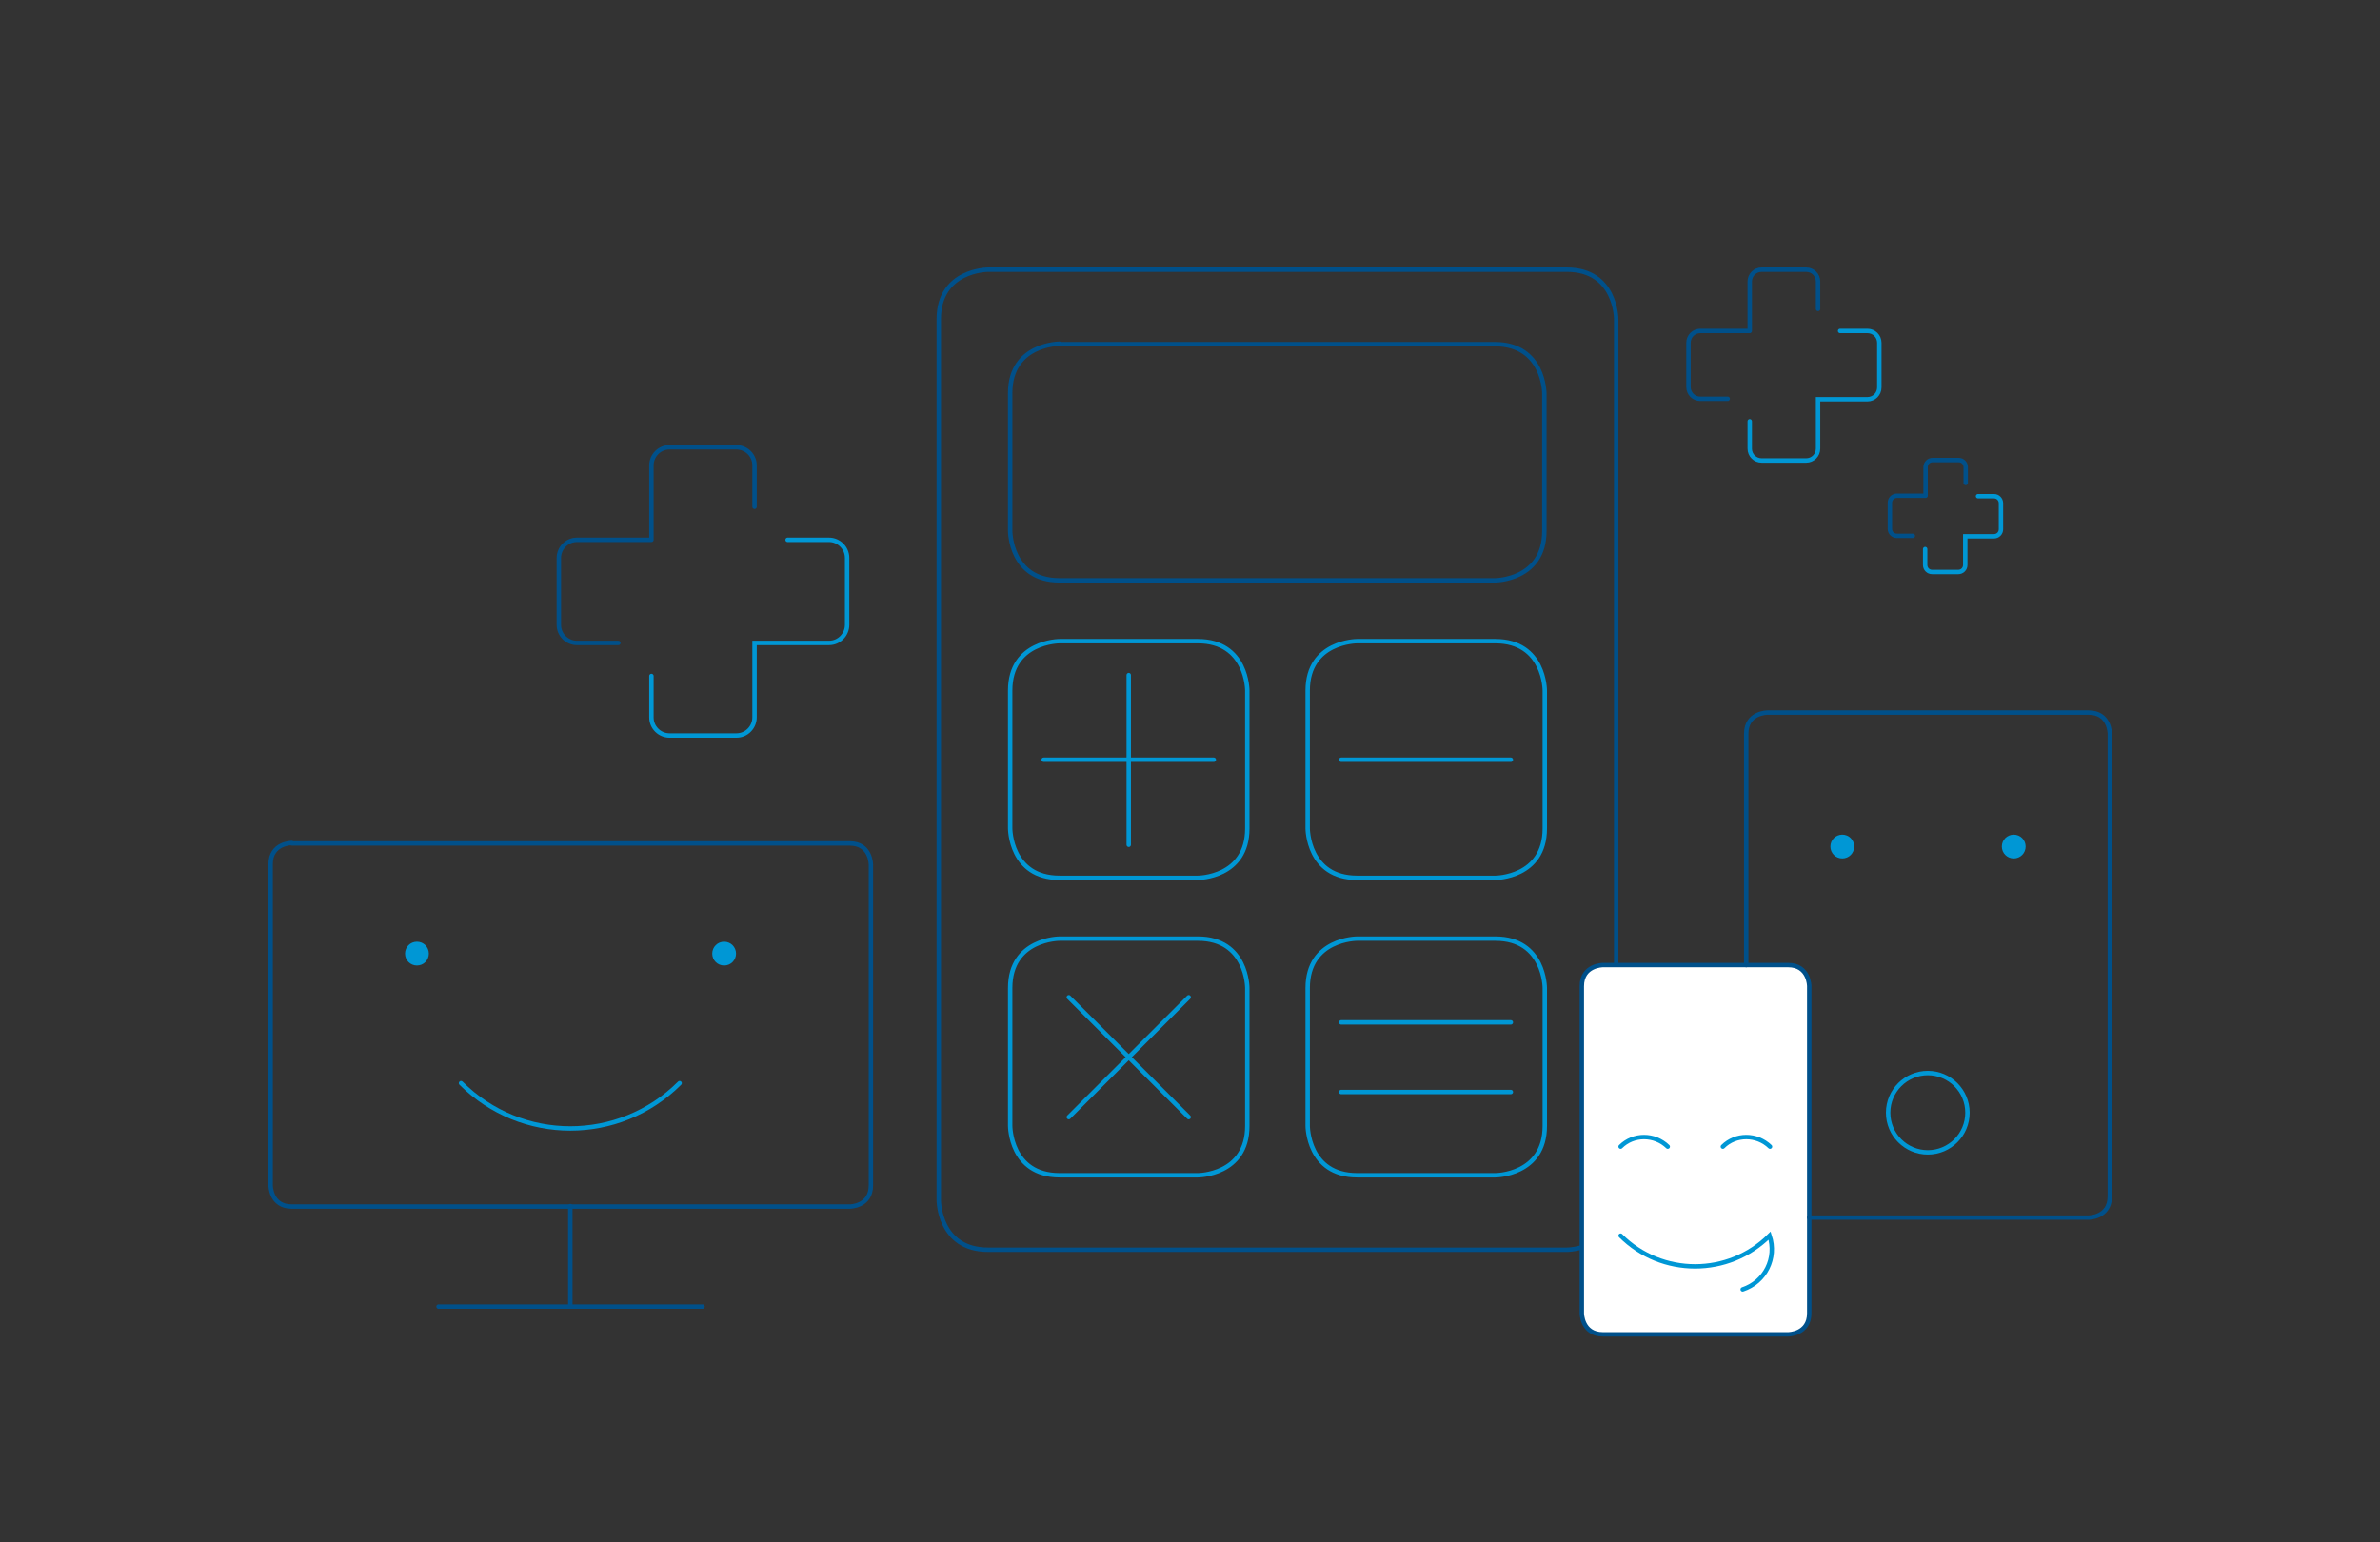
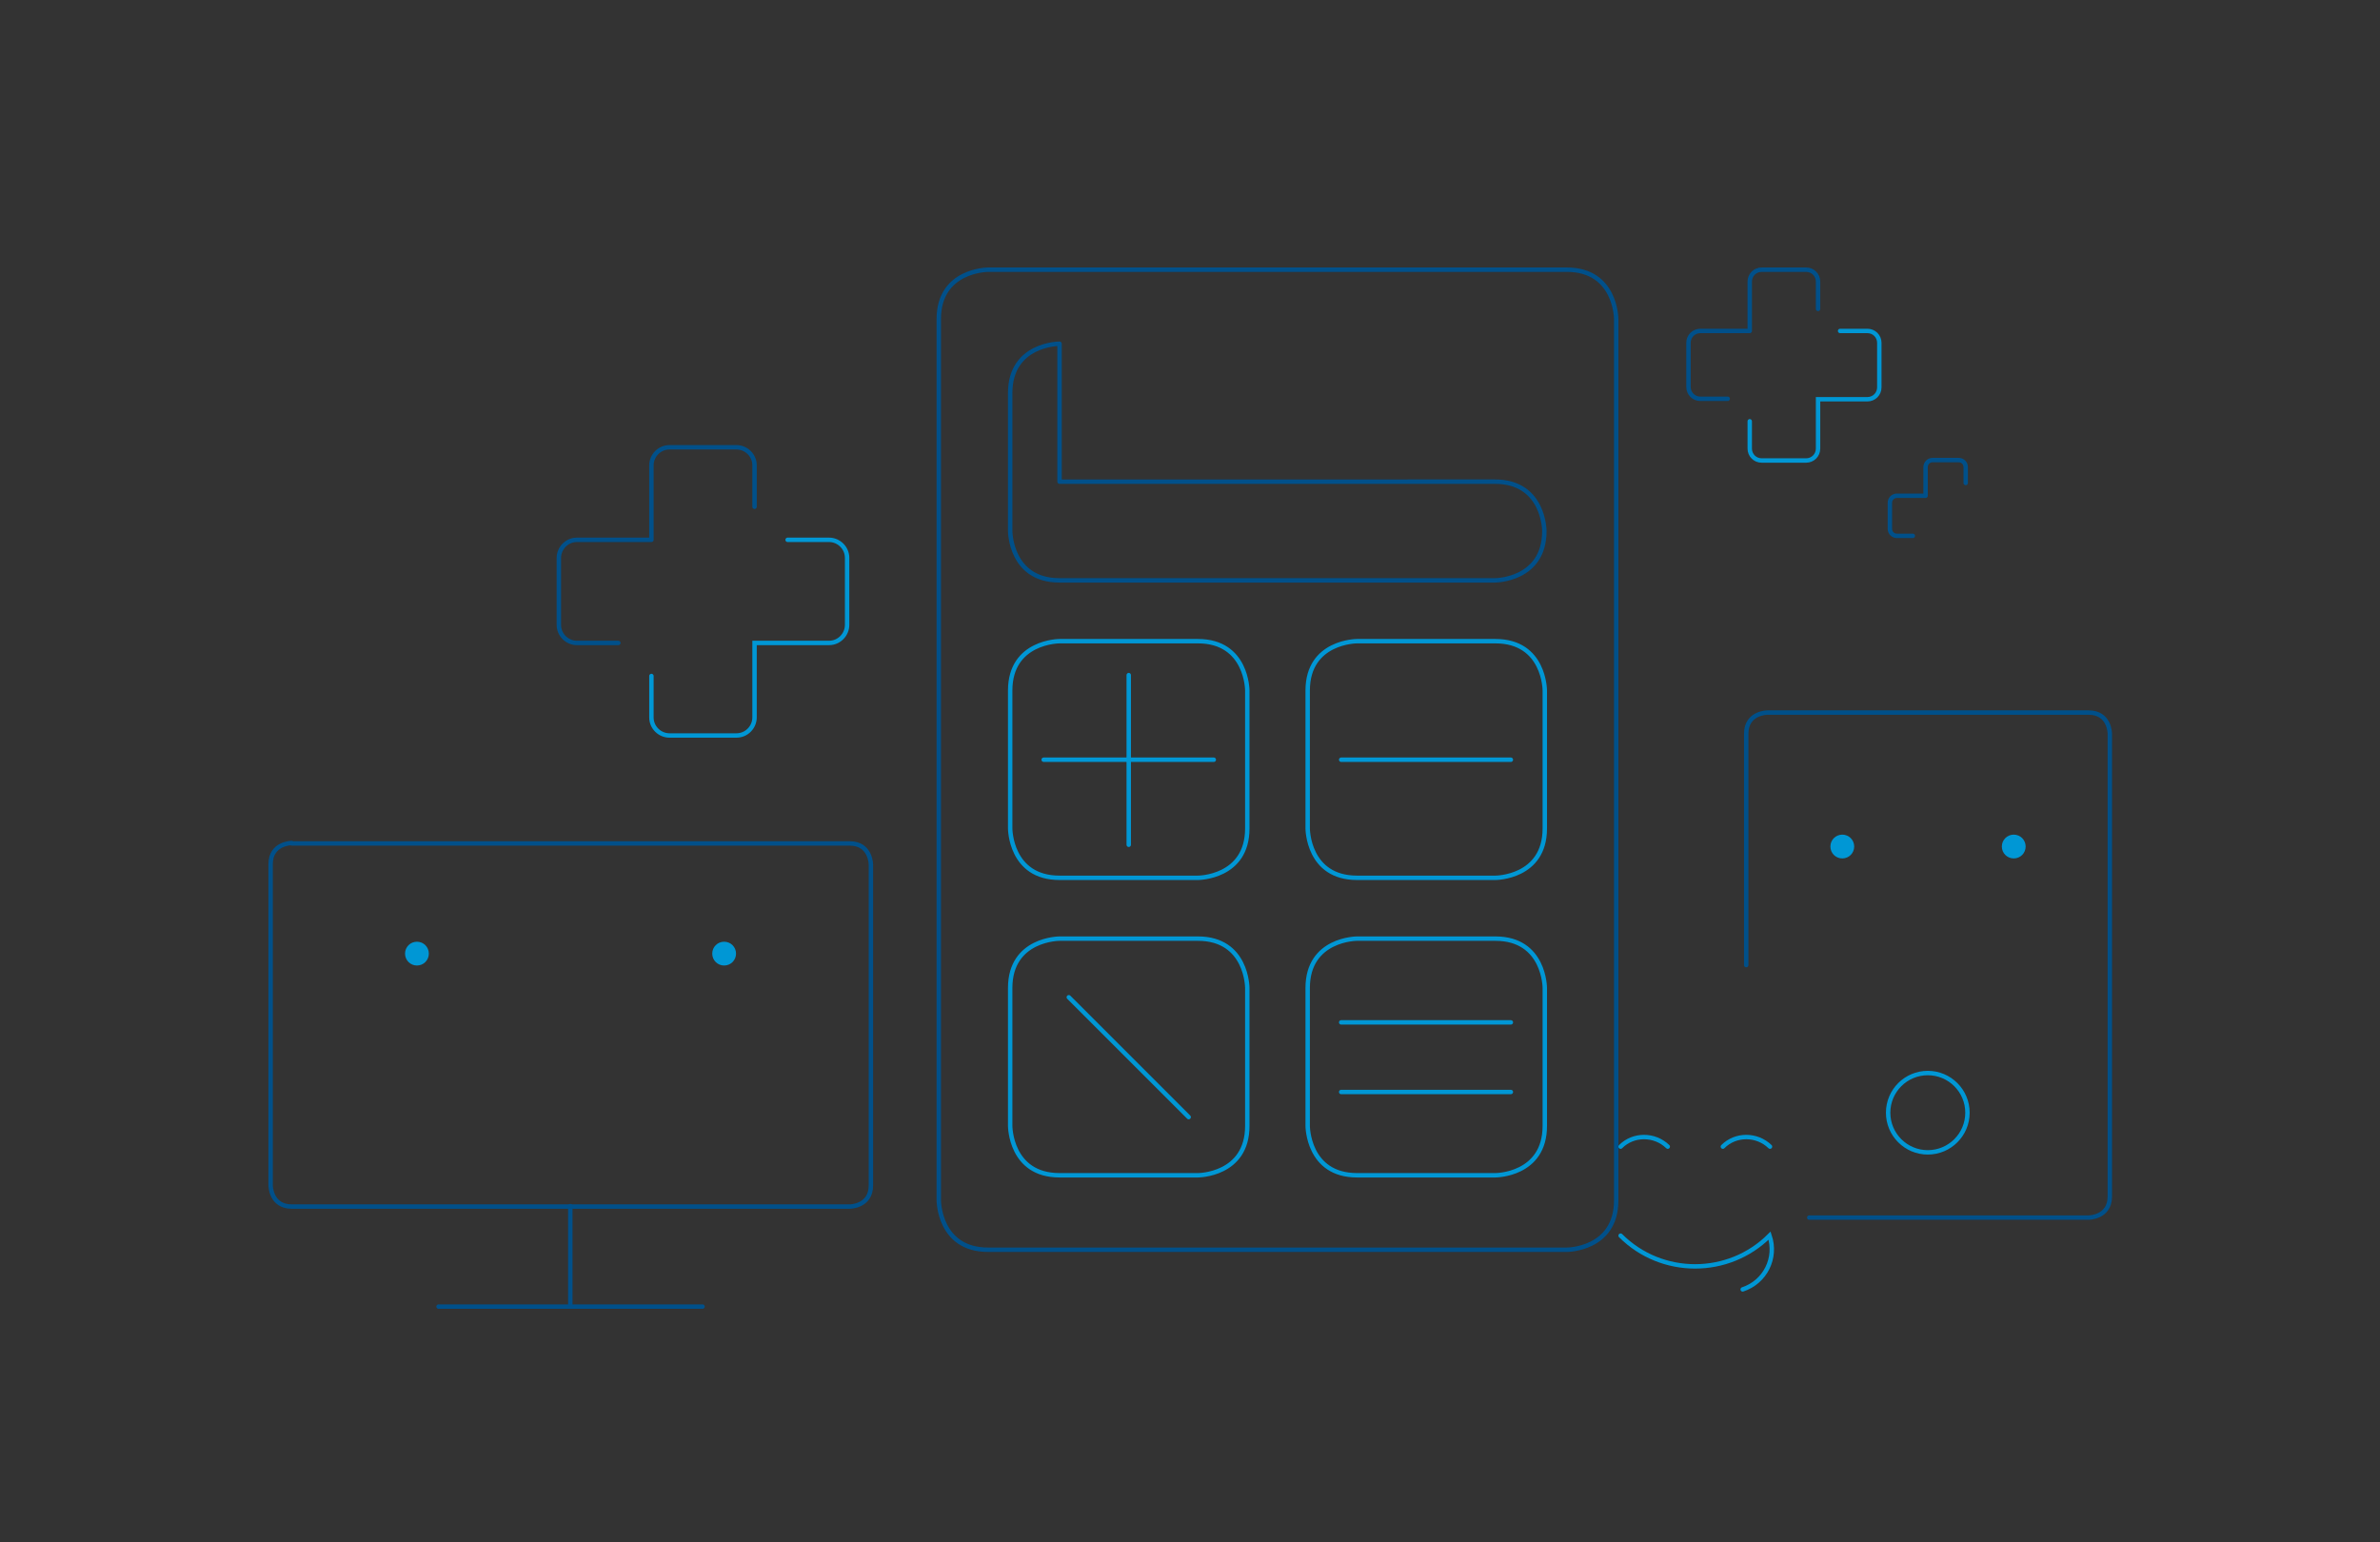
<svg xmlns="http://www.w3.org/2000/svg" version="1.1" id="Grafik" x="0px" y="0px" viewBox="0 0 540 350" style="enable-background:new 0 0 540 350;" xml:space="preserve">
  <rect x="0" y="0" width="540" height="350" fill="#333333" stroke="none" />
  <style type="text/css">
	.st0{fill:none;stroke:#00508A;stroke-width:1.001;stroke-linecap:round;stroke-linejoin:round;}
	.st1{fill:#0097D5;}
	.st2{fill:none;stroke:#0097D5;stroke-width:1.001;stroke-linecap:round;stroke-miterlimit:10;}
	.st3{fill:#FFFFFF;stroke:#00508A;stroke-width:1.001;stroke-linecap:round;stroke-linejoin:round;}
</style>
  <g>
    <g>
      <path class="st0" d="M66.2,191.3c0,0-4.8,0-4.8,4.8V269c0,0,0,4.8,4.8,4.8h126.6c0,0,4.8,0,4.8-4.8v-72.8c0,0,0-4.8-4.8-4.8H66.2z    " />
      <path class="st1" d="M94.6,219.1c1.5,0,2.7-1.2,2.7-2.7s-1.2-2.7-2.7-2.7c-1.5,0-2.7,1.2-2.7,2.7S93.1,219.1,94.6,219.1" />
      <path class="st1" d="M164.3,219.1c1.5,0,2.7-1.2,2.7-2.7s-1.2-2.7-2.7-2.7s-2.7,1.2-2.7,2.7S162.8,219.1,164.3,219.1" />
      <line class="st0" x1="129.4" y1="273.7" x2="129.4" y2="296.5" />
      <line class="st0" x1="99.5" y1="296.5" x2="159.4" y2="296.5" />
-       <path class="st2" d="M154.2,245.8c-13.7,13.7-35.9,13.7-49.6,0" />
    </g>
    <g>
      <g>
        <g>
          <path class="st0" d="M434,121.6h-3.6c-0.9,0-1.6-0.7-1.6-1.6v-5.9c0-0.9,0.7-1.6,1.6-1.6h6.5V106c0-0.9,0.7-1.6,1.6-1.6h5.9      c0.9,0,1.6,0.7,1.6,1.6v3.6" />
-           <path class="st2" d="M448.8,112.6h3.6c0.9,0,1.6,0.7,1.6,1.6v5.9c0,0.9-0.7,1.6-1.6,1.6h-6.5v6.5c0,0.9-0.7,1.6-1.6,1.6h-5.9      c-0.9,0-1.6-0.7-1.6-1.6v-3.6" />
        </g>
        <g>
          <path class="st0" d="M392,90.5h-6.2c-1.5,0-2.7-1.2-2.7-2.7V77.8c0-1.5,1.2-2.7,2.7-2.7H397V63.9c0-1.5,1.2-2.7,2.7-2.7h10.1      c1.5,0,2.7,1.2,2.7,2.7v6.2" />
          <path class="st2" d="M417.5,75.1h6.2c1.5,0,2.7,1.2,2.7,2.7v10.1c0,1.5-1.2,2.7-2.7,2.7h-11.2v11.2c0,1.5-1.2,2.7-2.7,2.7h-10.1      c-1.5,0-2.7-1.2-2.7-2.7v-6.2" />
        </g>
      </g>
      <g>
        <path class="st0" d="M140.3,145.9h-9.4c-2.2,0-4.1-1.8-4.1-4.1v-15.2c0-2.2,1.8-4.1,4.1-4.1h16.9v-16.9c0-2.2,1.8-4.1,4.1-4.1     h15.2c2.2,0,4.1,1.8,4.1,4.1v9.4" />
        <path class="st2" d="M178.7,122.5h9.4c2.2,0,4.1,1.8,4.1,4.1v15.2c0,2.2-1.8,4.1-4.1,4.1h-16.9v16.9c0,2.2-1.8,4.1-4.1,4.1h-15.2     c-2.2,0-4.1-1.8-4.1-4.1v-9.4" />
      </g>
      <g>
        <path class="st0" d="M224.2,61.2c0,0-11.2,0-11.2,11.2v200c0,0,0,11.2,11.2,11.2h131.3c0,0,11.2,0,11.2-11.2v-200     c0,0,0-11.2-11.2-11.2H224.2z" />
        <path class="st2" d="M240.4,145.5c0,0-11.2,0-11.2,11.2v31.3c0,0,0,11.2,11.2,11.2h31.4c0,0,11.2,0,11.2-11.2v-31.3     c0,0,0-11.2-11.2-11.2H240.4z" />
        <path class="st2" d="M307.9,145.5c0,0-11.2,0-11.2,11.2v31.3c0,0,0,11.2,11.2,11.2h31.4c0,0,11.2,0,11.2-11.2v-31.3     c0,0,0-11.2-11.2-11.2H307.9z" />
        <path class="st2" d="M240.4,213c0,0-11.2,0-11.2,11.2v31.3c0,0,0,11.2,11.2,11.2h31.4c0,0,11.2,0,11.2-11.2v-31.3     c0,0,0-11.2-11.2-11.2H240.4z" />
        <path class="st2" d="M307.9,213c0,0-11.2,0-11.2,11.2v31.3c0,0,0,11.2,11.2,11.2h31.4c0,0,11.2,0,11.2-11.2v-31.3     c0,0,0-11.2-11.2-11.2H307.9z" />
-         <path class="st0" d="M240.4,78c0,0-11.2,0-11.2,11.2v31.3c0,0,0,11.2,11.2,11.2h98.8c0,0,11.2,0,11.2-11.2V89.3     c0,0,0-11.2-11.2-11.2H240.4z" />
+         <path class="st0" d="M240.4,78c0,0-11.2,0-11.2,11.2v31.3c0,0,0,11.2,11.2,11.2h98.8c0,0,11.2,0,11.2-11.2c0,0,0-11.2-11.2-11.2H240.4z" />
        <line class="st2" x1="236.8" y1="172.4" x2="275.4" y2="172.4" />
        <line class="st2" x1="256.1" y1="191.7" x2="256.1" y2="153.2" />
-         <line class="st2" x1="242.5" y1="253.5" x2="269.7" y2="226.3" />
        <line class="st2" x1="269.7" y1="253.5" x2="242.5" y2="226.3" />
        <line class="st2" x1="304.3" y1="172.4" x2="342.8" y2="172.4" />
        <line class="st2" x1="304.3" y1="232" x2="342.8" y2="232" />
        <line class="st2" x1="304.3" y1="247.8" x2="342.8" y2="247.8" />
      </g>
    </g>
    <g>
      <path class="st1" d="M418,194.8c1.5,0,2.7-1.2,2.7-2.7s-1.2-2.7-2.7-2.7s-2.7,1.2-2.7,2.7S416.5,194.8,418,194.8" />
      <path class="st1" d="M456.9,194.8c1.5,0,2.7-1.2,2.7-2.7s-1.2-2.7-2.7-2.7c-1.5,0-2.7,1.2-2.7,2.7S455.4,194.8,456.9,194.8" />
      <circle class="st2" cx="437.4" cy="252.5" r="9" />
      <g>
-         <path class="st3" d="M410.5,223.8c0,0,0-4.8-4.8-4.8h-42c0,0-4.8,0-4.8,4.8V298c0,0,0,4.8,4.8,4.8h42c0,0,4.8,0,4.8-4.8V223.8z" />
        <path class="st2" d="M395.4,292.6c5.1-1.7,7.8-7.1,6.1-12.2c-9.3,9.3-24.5,9.3-33.8,0" />
        <g>
          <path class="st2" d="M367.7,260.2c2.9-2.9,7.7-2.9,10.7,0" />
          <path class="st2" d="M390.9,260.2c2.9-2.9,7.7-2.9,10.7,0" />
        </g>
      </g>
      <path class="st0" d="M410.5,276.3h63.4c0,0,4.8,0,4.8-4.8v-105c0,0,0-4.8-4.8-4.8H401c0,0-4.8,0-4.8,4.8V219" />
    </g>
  </g>
</svg>